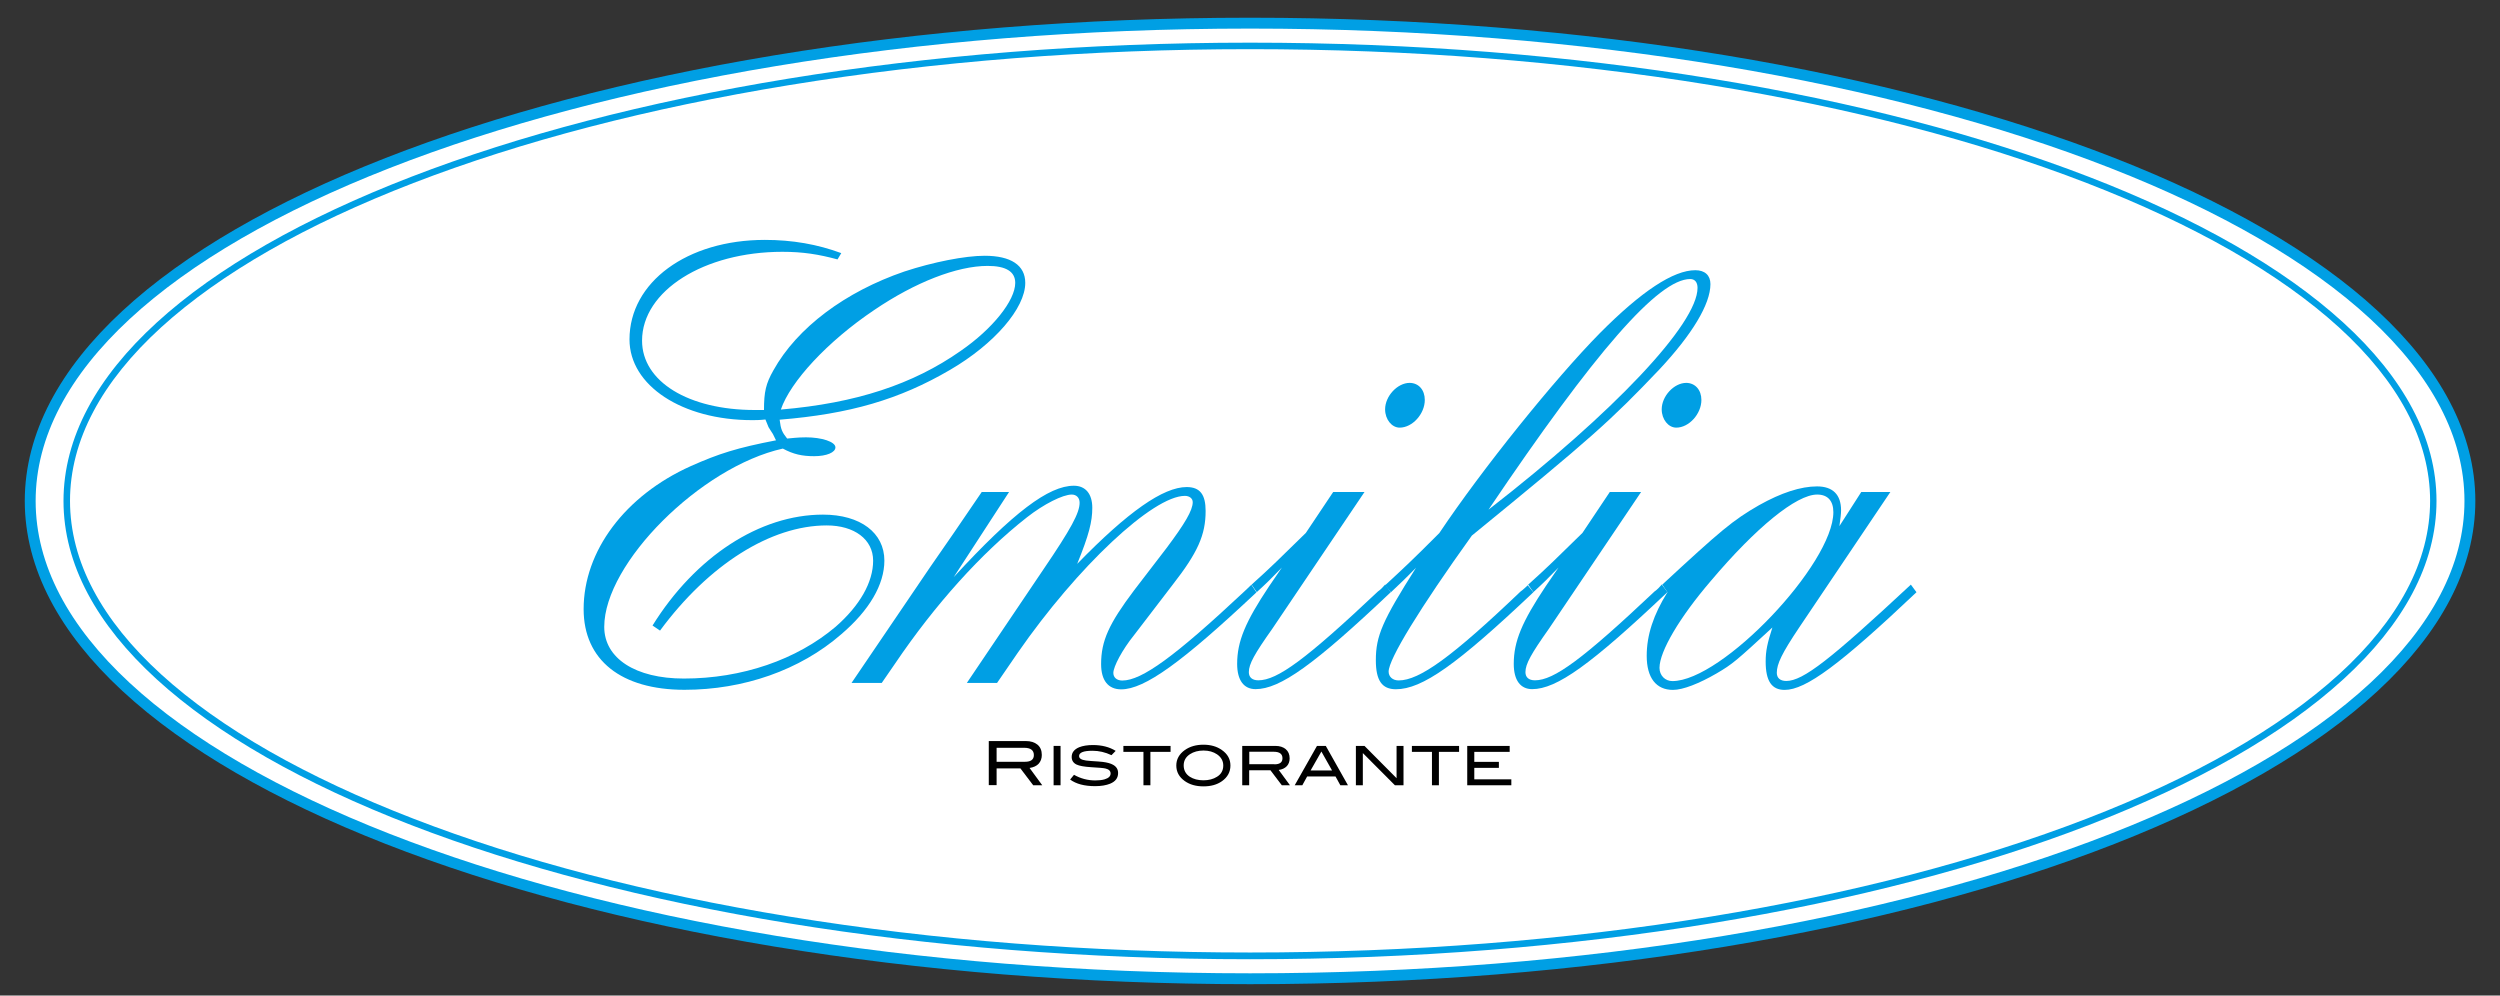
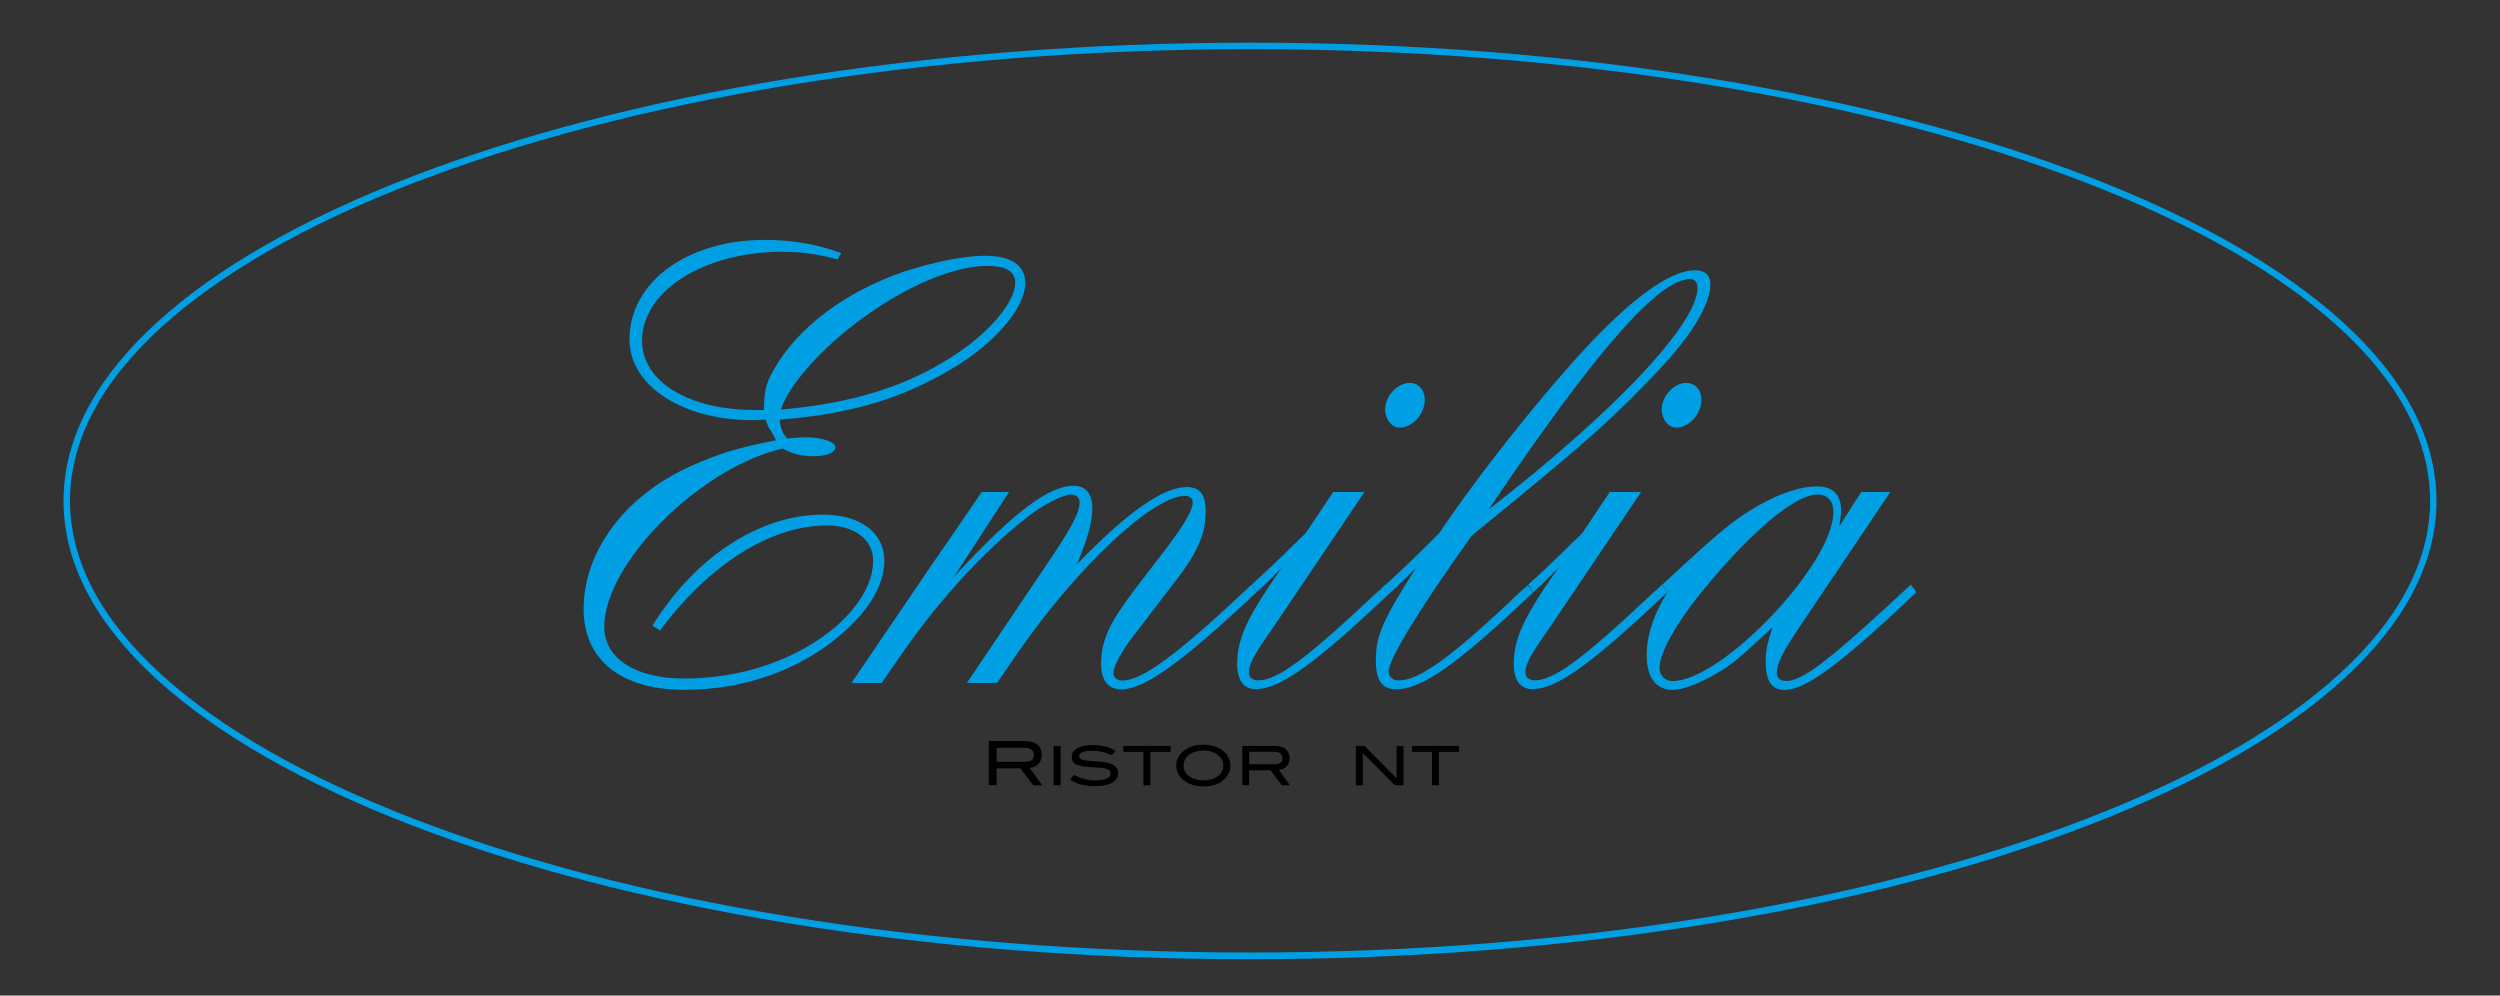
<svg xmlns="http://www.w3.org/2000/svg" version="1.1" id="Capa_1" x="0px" y="0px" viewBox="0 0 2267.7 903" style="enable-background:new 0 0 2267.7 903;" xml:space="preserve">
  <rect x="0" y="0" width="2267.7" height="903" fill="#333333" stroke="none" />
  <style type="text/css">
	.st0{fill-rule:evenodd;clip-rule:evenodd;fill:#ED9E00;}
	.st1{fill-rule:evenodd;clip-rule:evenodd;fill:#008150;stroke:#FFD28C;stroke-width:8.643;stroke-miterlimit:3.864;}
	.st2{fill-rule:evenodd;clip-rule:evenodd;}
	.st3{fill-rule:evenodd;clip-rule:evenodd;fill:#FFFFFF;}
	.st4{fill:#FFFFFF;stroke:#009FE4;stroke-width:9.862;stroke-miterlimit:10;}
	.st5{fill:#009FE4;}
</style>
  <g>
    <path class="st0" d="M2748.4,454.4c0-311.4,419.3-563.9,936.6-563.9c517.3,0,936.6,252.5,936.6,563.9   c0,311.4-419.3,563.9-936.6,563.9C3167.7,1018.3,2748.4,765.8,2748.4,454.4z" />
    <path class="st1" d="M2831.3,445.3c0-298,384-539.5,857.7-539.5c473.7,0,857.7,241.5,857.7,539.5c0,297.9-384,539.4-857.7,539.4   C3215.3,984.7,2831.3,743.2,2831.3,445.3z" />
    <g>
      <path class="st2" d="M3262.5,659.4h30.3c-5.7,4.9-9.3,11-10.8,18.4l-0.1,0.3l-13.7,65.1c-0.2,0.9-0.4,1.8-0.6,2.8    c-0.1,1-0.2,1.9-0.2,2.9c0,1.3,0.4,2.8,1.4,4.6c0.9,1.8,2.3,3.9,4.2,6.4h-30.1c3-2.6,5.3-5.2,6.9-7.9c1.7-2.6,2.9-6.3,3.8-10.9    l13.6-65.1c0.3-0.9,0.4-1.8,0.6-2.8c0.2-1,0.2-1.9,0.2-2.9c0-1.2-0.4-2.7-1.2-4.3C3266,664.4,3264.6,662.2,3262.5,659.4z" />
      <path class="st2" d="M3333.9,664.7l-8.7,41.5h8.2c9.1,0,16.3-2.3,21.7-7.1c5.4-4.7,8.1-11,8.1-19c0-5.5-1.6-9.5-4.7-11.8    c-3-2.3-8.5-3.5-16.2-3.5H3333.9z M3311.6,659.4h32.5c6.1,0,10.7,0.1,14,0.4c3.2,0.3,5.6,0.7,7.1,1.3c4.5,1.6,8,4.1,10.4,7.6    c2.4,3.4,3.7,7.4,3.7,12.1c0,8.5-3.4,15.3-10.1,20.6c-6.7,5.2-15.7,8-27.1,8.4l20.4,33c2.2,3.5,4.7,6.6,7.3,9.5    c2.6,2.9,5.4,5.5,8.5,7.7h-22l-31.5-52.2l-7.4,35.4c-0.3,1.2-0.5,2.2-0.6,3.1c-0.1,0.9-0.2,1.8-0.2,2.7c0,1.3,0.4,2.8,1.3,4.6    c0.9,1.8,2.3,3.9,4.2,6.4h-30.3c3.1-2.6,5.5-5.3,7.1-8c1.7-2.8,2.9-6.3,3.8-10.7l13.6-65.1c0.3-0.9,0.4-1.8,0.6-2.8    c0.2-1,0.2-1.9,0.2-2.9c0-1.2-0.4-2.7-1.2-4.3C3315.1,664.4,3313.6,662.2,3311.6,659.4z" />
      <path class="st2" d="M3407.8,659.4h30.2c-5.7,4.9-9.3,11-10.8,18.4l-0.1,0.3l-13.6,65.1c-0.3,0.9-0.4,1.8-0.6,2.8    c-0.1,1-0.2,1.9-0.2,2.9c0,1.3,0.5,2.8,1.4,4.6c0.9,1.8,2.3,3.9,4.2,6.4h-30.1c3-2.6,5.3-5.2,6.9-7.9c1.7-2.6,2.9-6.3,3.8-10.9    l13.6-65.1c0.2-0.9,0.4-1.8,0.6-2.8c0.2-1,0.2-1.9,0.2-2.9c0-1.2-0.4-2.7-1.2-4.3C3411.2,664.4,3409.8,662.2,3407.8,659.4z" />
      <path class="st2" d="M3518.9,661.9l-2.8,16.1c-7.9-5.5-13.6-9.1-17.3-10.9c-3.5-1.7-6.6-2.6-9.3-2.6c-6.3,0-11.5,1.7-15.7,5.1    c-4.2,3.3-6.2,7.6-6.2,12.6c0,2.9,0.9,5.7,2.7,8.2c1.8,2.6,5.5,5.8,11,9.7c1.1,0.9,2.8,2.1,5.1,3.6c6.9,4.9,11.6,8.5,14.4,10.9    c2.5,2.1,4.4,4.6,5.7,7.5c1.3,2.9,2,6.1,2,9.5c0,9.1-3.8,16.5-11.5,22.1c-7.6,5.5-17.9,8.3-30.6,8.3c-4.4,0-9-0.4-13.7-1.1    c-4.8-0.7-9.6-1.8-14.4-3.2l3.5-16.7c6.7,5.4,12,9.2,16,11.4c4,2.2,7.6,3.2,10.8,3.2c6.9,0,12.7-1.9,17.4-5.8c4.6-4,7-8.9,7-14.9    c0-6-4.6-12.2-13.7-18.7c-0.7-0.5-1.1-0.8-1.4-1.1c-0.3-0.2-0.8-0.5-1.3-0.9c-15.6-11.3-23.4-21-23.4-29c0-8.4,3.7-15,10.8-19.9    c7.3-4.9,17.2-7.4,29.7-7.4c4.5,0,8.8,0.4,13,1.1C3510.8,659.6,3514.9,660.6,3518.9,661.9z" />
-       <path class="st2" d="M3540.6,659.4h30.3c-5.7,4.9-9.3,11-10.9,18.4l-0.1,0.3l-5.4,25.8h49.4l5.8-27.7c0.2-0.9,0.4-1.8,0.5-2.8    c0.1-1,0.2-1.9,0.2-2.9c0-1.2-0.4-2.6-1.1-4.1c-0.8-1.5-2.3-3.8-4.5-6.9h30.3c-5.7,4.9-9.4,11-10.9,18.4l-0.1,0.3l-13.7,65.1    c-0.3,0.9-0.4,1.8-0.5,2.8c-0.1,1-0.2,1.9-0.2,2.9c0,1.2,0.4,2.7,1.3,4.5c0.9,1.8,2.3,3.9,4.3,6.5h-30.2c3-2.6,5.3-5.3,7-7.9    c1.7-2.8,3-6.4,3.9-10.8l6.5-31.2h-49.4l-6.9,33.2c-0.2,1.1-0.4,2.1-0.5,3c-0.1,0.9-0.2,1.8-0.2,2.7c0,1.3,0.4,2.8,1.4,4.6    c0.9,1.8,2.2,3.9,4.1,6.4h-30.2c3.1-2.6,5.5-5.3,7.1-8c1.7-2.8,2.9-6.3,3.8-10.7l13.6-65.1c0.3-0.9,0.4-1.8,0.6-2.8    c0.1-1,0.1-1.9,0.1-2.9c0-1.2-0.4-2.7-1.2-4.3C3544,664.4,3542.7,662.2,3540.6,659.4z" />
      <path class="st2" d="M3699,659.4h34.7c11.9,0,20.8,2.1,26.6,6.3c5.9,4.1,8.8,10.5,8.8,19c0,8.4-3.3,15.5-10,21.4    c-6.6,5.8-14.8,8.7-24.4,8.7c-3.2,0-6.3-0.3-9-1c-2.9-0.7-5.4-1.6-7.6-2.8c0.4,0,0.8,0.1,1.3,0.2c0.6,0,1.3,0,2.2,0    c9.8,0,17.4-2.5,22.7-7.5c5.5-5.1,8.2-12.1,8.2-21.1c0-5.8-1.7-10.2-5.2-13.2c-3.6-3-8.6-4.5-15.3-4.5h-11l-16.4,78.3    c-0.2,1.2-0.5,2.2-0.6,3.1c-0.1,0.9-0.2,1.8-0.2,2.7c0,1.3,0.4,2.8,1.4,4.6c0.9,1.8,2.3,3.9,4.1,6.4h-30.1c3-2.6,5.3-5.2,6.9-7.9    c1.7-2.6,3-6.3,3.8-10.9l13.6-65.1c0.2-0.9,0.4-1.8,0.5-2.8c0.2-1,0.3-1.9,0.3-2.9c0-1.2-0.4-2.7-1.3-4.3    C3702.5,664.4,3701,662.2,3699,659.4z" />
      <path class="st2" d="M3783.6,659.4h30.3c-5.8,4.9-9.4,11-10.9,18.4v0.3l-10.2,49.2c-0.5,2.2-0.9,4.2-1.1,5.9    c-0.2,1.7-0.4,3.2-0.4,4.5c0,5.6,2.2,10.1,6.5,13.3c4.4,3.1,10.5,4.7,18.3,4.7c8.7,0,15.2-2,19.5-5.9c4.3-4,7.6-11.8,10-23.2    l10.4-50.4c0.2-1.1,0.4-2.1,0.5-3c0.1-1,0.2-1.8,0.2-2.7c0-1.2-0.4-2.7-1.3-4.3c-0.7-1.6-2.2-3.9-4.2-6.7h26.4    c-5.7,4.8-9.4,11-10.8,18.5l-0.1,0.2l-10.3,50.1c-2.6,12.7-7.1,21.5-13.4,26.6c-6.3,5-15.8,7.5-28.5,7.5    c-12.2,0-21.6-2.1-28.2-6.3c-6.5-4.2-9.7-10.1-9.7-17.9c0-1.5,0.1-3.4,0.4-5.8c0.3-2.3,1-5.8,2.1-10.7l9.5-45.6    c0.2-0.8,0.3-1.6,0.4-2.6c0.1-0.9,0.2-2,0.2-3.1c0-1.2-0.4-2.7-1.2-4.3C3787,664.4,3785.7,662.2,3783.6,659.4z" />
      <path class="st2" d="M3905.9,711.8l-8.6,42.5h13c9.5,0,16.8-2.1,21.9-6.3c5.2-4.2,7.8-10.3,7.8-18.1c0-6.4-2.2-11-6.6-13.8    c-4.3-2.9-11.5-4.3-21.3-4.3H3905.9z M3916,664.8l-8.7,41.5h7.2c10.4,0,18.3-2.2,23.8-6.4c5.5-4.4,8.2-10.7,8.2-18.9    c0-5.8-1.8-10-5.2-12.4c-3.5-2.5-9.4-3.7-17.9-3.7H3916z M3894.1,659.4h32.1c13,0,22.2,1.7,27.8,5.2c5.7,3.4,8.4,9,8.4,16.7    c0,7.5-3,13.8-8.9,18.9c-5.9,5-13.9,8-24.1,8.9c8.6,0.8,15.1,3,19.8,6.8c4.7,3.7,7,8.6,7,14.6c0,9.2-3.8,16.5-11.6,21.6    c-7.7,5.2-18.5,7.8-32.3,7.8h-37.9c3-2.6,5.3-5.2,6.9-7.9c1.7-2.6,2.9-6.3,3.8-10.9l13.6-65.1c0.2-0.9,0.4-1.8,0.6-2.8    c0.2-1,0.3-1.9,0.3-2.9c0-1.2-0.4-2.7-1.2-4.3C3897.5,664.4,3896.1,662.2,3894.1,659.4z" />
    </g>
    <g>
      <path class="st0" d="M3253.9,619.9c60.6,0,99.9-10.7,103.9-22.7c4-14.7,6-43.5,6-58.2c0-4-13.3-4.7-14,0    c-8.7,33.4-30.6,65.5-93.2,65.5c-100.6,0-156-99.6-156-217.2c0-112.3,64.7-217.2,156.6-217.2c64.7,0,80.6,38.1,90.7,79.5    c0.7,4.7,14.6,4,14.6,0c0-18-2-54.1-4-66.8c-1.4-12.7-28.6-28.1-96-28.1c-121.2,0-211.2,99.6-211.2,233.9    c0,133,73.3,231.2,201.9,231.2H3253.9z M3124.6,615.8c4.7,1.4,11.4-1.3,8-2.7c-62.6-24.1-127.2-95-127.2-223.5    c0-131.8,72-207.5,142.5-227.5c4.7-0.7-3.3-4.7-8.7-3.4c-69.9,12.7-161.1,89-161.1,230.9C2978.1,529.5,3060.7,602.5,3124.6,615.8z    " />
-       <path class="st0" d="M3524.9,342.2c0-59.2,2-150.7,4-199.5c0.7-8.7-3.3-13.4-12.6-13.4l-34.7,0.7c4.7,68.8,9.4,139.7,9.4,207.1    v78.2c0,87.5-5.3,153-8.7,201.1c27.4-0.7,52.6-0.7,86.6,0.7c4,0,4.7-13.4,0-14c-22.6-2.7-37.9-6-39.3-18c-2-18.7-4.7-82.9-4.7-139    V342.2z M3447,338.5c0-63.7,3.3-129.1,8-208.5c-24.7,0.7-47.3,0.7-70.6-0.7c-2.7,0-3.4,14,0,14c21.9,1.4,39.3,3.3,40.6,16    c4,40.7,6.7,103.4,6.7,178.8V427c0,56.7-1.4,132.1-3.3,159.5c-1.4,13.4-22.6,16-38,16.7c-4,0-3.3,14,0,14    c20.6-2,43.3-1.4,67.3-0.7C3451,547.8,3447,477,3447,409.6V338.5z" />
+       <path class="st0" d="M3524.9,342.2c0-59.2,2-150.7,4-199.5c0.7-8.7-3.3-13.4-12.6-13.4l-34.7,0.7c4.7,68.8,9.4,139.7,9.4,207.1    v78.2c0,87.5-5.3,153-8.7,201.1c27.4-0.7,52.6-0.7,86.6,0.7c4,0,4.7-13.4,0-14c-22.6-2.7-37.9-6-39.3-18c-2-18.7-4.7-82.9-4.7-139    V342.2z M3447,338.5c0-63.7,3.3-129.1,8-208.5c-24.7,0.7-47.3,0.7-70.6-0.7c-2.7,0-3.4,14,0,14c21.9,1.4,39.3,3.3,40.6,16    c4,40.7,6.7,103.4,6.7,178.8c0,56.7-1.4,132.1-3.3,159.5c-1.4,13.4-22.6,16-38,16.7c-4,0-3.3,14,0,14    c20.6-2,43.3-1.4,67.3-0.7C3451,547.8,3447,477,3447,409.6V338.5z" />
      <path class="st0" d="M3870,615.8c-8.7-34.1-12-91.5-12-135c0-35.4,4-67.5,4-102.9c0-70.2-26-110.9-109.9-110.9    c-78,0-112.6,28.1-118.6,52.1c-3.3,12.7-2,32.1,0,42.8c0.7,3.4,12,4,13.3,0c8.7-41.4,44-80.9,105.3-80.9    c66.6,0,91.3,53.5,91.3,117v15.4c-11.3-6-29.9-10.7-60-10.7c-67.3,0-119.2,40.1-119.2,110.2c0,63.5,37.3,106.9,102.6,106.9    c39.9,0,67.9-16.7,78.5-40.8c0.7,12,1.4,24.7,2,30.7c0.7,4,3.3,6,6,6H3870z M3902,488.2c0,32.7-1.4,75.5-4,128.3    c26-0.7,56-0.7,80.6,0.7c4,0,4.7-13.4,0.7-14c-14-0.7-32.7-2.7-36-16.7c-5.3-17.4-7.3-68.2-7.3-102.9c0-31.4,4-64.2,4-104.2    c0-60.1-21.3-100.2-83.3-108.3c-6.6-1.3-9.4,1.3-6,2.7c38,18,51.3,56.2,51.3,139V488.2z M3680.1,617.2c2.6,0.7,5.3-2.7,2.6-3.3    c-37.9-13.4-63.9-46.8-63.9-101.6c0-55.5,35.3-94.2,73.3-102.9c3.3-0.7,0.7-4-2.7-3.3c-49.3,4.7-96.6,44.8-96.6,106.9    C3592.8,577.1,3638.8,612.5,3680.1,617.2z M3842.7,493.5c0,28.7-0.6,52.8-4.7,67.5c-4.7,17.4-22.6,41.4-61.9,41.4    c-44.6,0-66.7-38.1-66.7-88.9c0-60.8,29.3-97.6,78.6-97.6c25.4,0,44,8.7,52,17.4c2.7,10,2.7,30.1,2.7,59.5V493.5z" />
      <path class="st0" d="M4094.4,549.8c0,62-2.7,150.9-7.3,208.4c29.3-0.7,63.3-0.7,88.6,0.7c3.3,0,4-14.1,0-14.1    c-17.4-0.6-40.6-4-42-16.7c-4.6-39.4-5.3-71.5-5.3-95.6v-28.7c10.7,9.3,33.3,16,63.9,16c76.6,0,119.3-85.4,119.3-183.4    c0-101.9-32-169.4-103.9-169.4c-42.7,0-71.3,24.7-81.3,51.5c-2-17.4-2-31.4-3.3-40.1c0-4-4.7-7.4-10-7.4l-29.3,0.7    c6,47.4,10.7,106.9,10.7,174.4V549.8z M4279.6,615.8c64-14.7,121.9-78.2,121.9-179.1c0-103.7-51.3-156.4-109.2-165.7    c-4-0.7-9.3,2.7-6,4c42.6,18.7,70.6,69.4,70.6,162.1c0,88-36,154.7-86,176C4268.2,614.5,4275.6,617.2,4279.6,615.8z M4035.1,562.5    c0,72.1-0.7,138.2-4,165.6c-1.3,12-18,16-34.6,16.7c-4,0-3.3,14.1,0,14.1c21.3-1.3,46.6-1.3,63.9-0.7c-4.6-48.8-10-116.3-10-203.1    V451.8c0-78,2-134.7,5.3-180.1c-22.6,0.7-46,0.7-64.6-0.7c-4-0.7-4.7,13.4,0,14c14.6,0.7,34,1.3,36.6,15.3    c5.3,27.3,7.3,88.7,7.3,141.4V562.5z M4128.4,445.8c0-66,1.4-89.3,6.7-108c7.9-26.7,34.6-52.7,70.6-52.7    c56.6,0,79.9,58.7,79.9,151.4c0,90.7-30,168.7-93.9,168.7c-31.3,0-52.6-15.4-58.7-28.7c-4-8.7-4.7-34-4.7-130V445.8z" />
    </g>
    <g>
      <path class="st3" d="M3255.9,652.7h30.3c-5.7,4.9-9.3,11-10.8,18.4l-0.1,0.3l-13.6,65.1c-0.2,0.9-0.4,1.8-0.6,2.8    c-0.1,1-0.2,1.9-0.2,3c0,1.3,0.4,2.8,1.4,4.6c0.9,1.8,2.3,3.9,4.1,6.4h-30.1c3-2.6,5.3-5.2,6.9-7.9c1.7-2.6,2.9-6.3,3.8-10.9    l13.6-65.1c0.2-0.9,0.4-1.8,0.6-2.8c0.2-1,0.2-2,0.2-2.9c0-1.2-0.4-2.7-1.2-4.4C3259.4,657.8,3258,655.5,3255.9,652.7z" />
      <path class="st3" d="M3327.2,658.1l-8.7,41.5h8.2c9.1,0,16.3-2.3,21.6-7.1c5.4-4.7,8.1-11,8.1-19.1c0-5.5-1.5-9.5-4.7-11.8    c-3-2.3-8.5-3.5-16.2-3.5H3327.2z M3305,652.7h32.5c6.1,0,10.7,0.1,13.9,0.4c3.2,0.3,5.6,0.7,7.1,1.3c4.5,1.6,7.9,4.1,10.4,7.6    c2.4,3.4,3.7,7.4,3.7,12.1c0,8.5-3.4,15.3-10,20.6c-6.8,5.2-15.7,8-27.1,8.4l20.3,33.1c2.3,3.4,4.7,6.6,7.3,9.5    c2.6,2.9,5.5,5.5,8.4,7.6h-21.9l-31.5-52.2l-7.4,35.4c-0.3,1.2-0.5,2.2-0.6,3.1c-0.1,0.9-0.2,1.8-0.2,2.7c0,1.3,0.4,2.8,1.3,4.6    c0.9,1.8,2.3,3.9,4.2,6.4h-30.3c3.1-2.6,5.5-5.3,7.1-8c1.7-2.7,2.9-6.3,3.8-10.7l13.6-65.1c0.2-0.9,0.4-1.8,0.6-2.8    c0.2-1,0.2-2,0.2-2.9c0-1.2-0.4-2.7-1.2-4.4C3308.4,657.8,3306.9,655.5,3305,652.7z" />
      <path class="st3" d="M3401.1,652.7h30.3c-5.7,4.9-9.3,11-10.8,18.4l-0.1,0.3l-13.6,65.1c-0.2,0.9-0.4,1.8-0.6,2.8    c-0.1,1-0.2,1.9-0.2,3c0,1.3,0.4,2.8,1.4,4.6c0.9,1.8,2.3,3.9,4.2,6.4h-30.1c3-2.6,5.3-5.2,6.9-7.9c1.7-2.6,2.9-6.3,3.8-10.9    l13.6-65.1c0.2-0.9,0.4-1.8,0.6-2.8c0.2-1,0.2-2,0.2-2.9c0-1.2-0.4-2.7-1.3-4.4C3404.6,657.8,3403.2,655.5,3401.1,652.7z" />
      <path class="st3" d="M3512.3,655.3l-2.9,16.1c-7.9-5.5-13.6-9.1-17.3-10.9c-3.5-1.7-6.6-2.6-9.3-2.6c-6.3,0-11.5,1.7-15.7,5.1    c-4.1,3.3-6.2,7.6-6.2,12.6c0,3,0.9,5.7,2.7,8.3c1.8,2.5,5.5,5.8,11,9.7c1.1,0.9,2.8,2,5,3.6c6.9,4.9,11.7,8.5,14.4,10.9    c2.5,2.1,4.4,4.6,5.7,7.5c1.3,2.8,1.9,6,1.9,9.5c0,9.1-3.8,16.5-11.5,22.1c-7.6,5.5-17.9,8.3-30.6,8.3c-4.4,0-9-0.4-13.7-1.1    c-4.8-0.7-9.5-1.8-14.4-3.2l3.5-16.7c6.7,5.4,12,9.3,16,11.4c4,2.2,7.6,3.2,10.8,3.2c6.9,0,12.7-2,17.4-5.8    c4.6-3.9,6.9-8.9,6.9-14.9c0-6-4.6-12.3-13.7-18.7c-0.7-0.5-1.1-0.8-1.4-1.1c-0.3-0.2-0.7-0.5-1.2-0.9c-15.6-11.3-23.4-21-23.4-29    c0-8.3,3.7-15,10.8-19.9c7.3-4.9,17.2-7.3,29.6-7.3c4.5,0,8.8,0.4,13,1C3504.1,653,3508.3,654,3512.3,655.3z" />
      <path class="st3" d="M3534,652.7h30.3c-5.7,4.9-9.3,11-10.8,18.4l-0.1,0.3l-5.4,25.8h49.3l5.8-27.7c0.2-0.9,0.4-1.8,0.5-2.8    c0.1-1,0.2-2,0.2-2.9c0-1.2-0.4-2.6-1.2-4.1c-0.7-1.5-2.2-3.9-4.4-6.9h30.3c-5.7,4.9-9.4,11-10.9,18.4l0,0.3l-13.7,65.1    c-0.2,0.9-0.4,1.8-0.6,2.8c-0.1,1-0.1,1.9-0.1,3c0,1.2,0.4,2.7,1.3,4.5c0.9,1.8,2.3,3.9,4.3,6.5h-30.3c3-2.6,5.4-5.3,7.1-7.9    c1.7-2.8,3-6.4,3.9-10.8l6.5-31.2h-49.4l-6.9,33.2c-0.2,1.1-0.4,2.1-0.5,3c-0.1,0.9-0.2,1.8-0.2,2.7c0,1.3,0.4,2.8,1.3,4.6    c0.9,1.8,2.3,3.9,4.2,6.4h-30.3c3.1-2.6,5.5-5.3,7.1-8c1.6-2.7,2.9-6.3,3.8-10.7l13.6-65.1c0.2-0.9,0.4-1.8,0.6-2.8    c0-1,0.1-2,0.1-2.9c0-1.2-0.4-2.7-1.2-4.4C3537.4,657.8,3536,655.5,3534,652.7z" />
      <path class="st3" d="M3692.4,652.7h34.7c11.9,0,20.8,2.1,26.6,6.3c5.8,4.1,8.8,10.5,8.8,18.9c0,8.4-3.3,15.5-10,21.4    c-6.6,5.8-14.8,8.8-24.4,8.8c-3.2,0-6.3-0.3-9-1c-2.9-0.7-5.4-1.6-7.6-2.9c0.4,0,0.9,0.1,1.4,0.2c0.6,0,1.3,0,2.2,0    c9.8,0,17.4-2.5,22.8-7.5c5.4-5,8.2-12,8.2-21.1c0-5.8-1.7-10.2-5.2-13.2c-3.5-3-8.6-4.5-15.3-4.5h-11l-16.4,78.3    c-0.2,1.2-0.5,2.2-0.6,3.1c-0.1,0.9-0.2,1.8-0.2,2.7c0,1.3,0.4,2.8,1.4,4.6c0.9,1.8,2.3,3.9,4.2,6.4h-30.1    c3.1-2.6,5.3-5.2,6.9-7.9c1.7-2.6,3-6.3,3.9-10.9l13.6-65.1c0.2-0.9,0.4-1.8,0.5-2.8c0.2-1,0.3-2,0.3-2.9c0-1.2-0.4-2.7-1.3-4.4    C3695.8,657.8,3694.4,655.5,3692.4,652.7z" />
-       <path class="st3" d="M3777,652.7h30.3c-5.8,4.9-9.4,11-10.9,18.4v0.3l-10.2,49.2c-0.5,2.2-0.9,4.2-1.1,5.9    c-0.2,1.7-0.4,3.2-0.4,4.5c0,5.6,2.2,10.1,6.5,13.3c4.4,3.1,10.5,4.7,18.3,4.7c8.7,0,15.2-2,19.5-5.9c4.3-4,7.6-11.7,10-23.2    l10.4-50.4c0.2-1.1,0.4-2.1,0.6-3c0-0.9,0.1-1.8,0.1-2.7c0-1.2-0.4-2.7-1.2-4.4c-0.7-1.6-2.2-3.8-4.3-6.7h26.5    c-5.7,4.8-9.4,10.9-10.9,18.4l-0.1,0.3l-10.3,50.1c-2.6,12.7-7,21.6-13.4,26.6c-6.3,5-15.8,7.5-28.5,7.5    c-12.2,0-21.6-2.1-28.2-6.2c-6.5-4.2-9.8-10.2-9.8-17.9c0-1.5,0.2-3.5,0.5-5.8c0.3-2.3,1-5.8,2-10.6l9.5-45.7    c0.2-0.7,0.3-1.6,0.4-2.5c0.1-0.9,0.2-2,0.2-3.1c0-1.2-0.4-2.7-1.2-4.4C3780.4,657.8,3779,655.5,3777,652.7z" />
      <path class="st3" d="M3899.3,705.2l-8.6,42.5h12.9c9.5,0,16.9-2.1,22-6.3c5.1-4.2,7.8-10.3,7.8-18.1c0-6.4-2.2-11-6.6-13.8    c-4.3-2.9-11.4-4.3-21.2-4.3H3899.3z M3909.3,658.2l-8.7,41.5h7.2c10.3,0,18.3-2.2,23.7-6.5c5.5-4.4,8.2-10.6,8.2-18.9    c0-5.8-1.7-10-5.3-12.4c-3.4-2.5-9.4-3.7-17.9-3.7H3909.3z M3887.4,652.7h32.1c12.9,0,22.2,1.7,27.8,5.2c5.6,3.4,8.4,9,8.4,16.7    c0,7.5-3,13.8-8.9,18.9c-5.9,5-13.9,8-24.1,8.9c8.5,0.7,15.1,3,19.7,6.8c4.7,3.7,7.1,8.6,7.1,14.6c0,9.2-3.8,16.5-11.6,21.7    c-7.7,5.2-18.5,7.8-32.3,7.8h-37.9c3-2.6,5.3-5.2,6.9-7.9c1.7-2.6,2.9-6.3,3.8-10.9l13.6-65.1c0.2-0.9,0.4-1.8,0.6-2.8    c0.2-1,0.2-2,0.2-2.9c0-1.2-0.4-2.7-1.2-4.4C3890.9,657.8,3889.5,655.5,3887.4,652.7z" />
    </g>
  </g>
  <g>
-     <path class="st4" d="M2240.4,454.4c0,239.4-495.4,433.4-1106.5,433.4C522.8,887.8,27.4,693.8,27.4,454.4   C27.4,215,522.8,21,1133.9,21C1745,21,2240.4,215,2240.4,454.4z" />
    <g>
      <path class="st5" d="M1133.9,44.6c145,0,285.6,11,418,32.6c127.8,20.9,242.5,50.7,340.9,88.8c48.4,18.7,92.4,39.3,130.6,61.1    c38.5,22,71.5,45.5,98.2,69.8c27,24.6,47.7,50.3,61.5,76.4c14.1,26.5,21.2,53.8,21.2,81c0,27.2-7.1,54.5-21.2,81    c-13.8,26.1-34.5,51.8-61.5,76.4c-26.7,24.3-59.7,47.8-98.2,69.8c-38.2,21.9-82.2,42.4-130.6,61.1c-98.5,38-213.2,67.9-340.9,88.8    c-132.4,21.6-273,32.6-418,32.6c-145,0-285.6-11-418-32.6c-127.8-20.9-242.5-50.7-340.9-88.8c-48.4-18.7-92.4-39.3-130.6-61.1    c-38.5-22-71.5-45.5-98.2-69.8c-27-24.6-47.7-50.3-61.5-76.4c-14.1-26.5-21.2-53.8-21.2-81c0-27.2,7.1-54.5,21.2-81    c13.8-26.1,34.5-51.8,61.5-76.4c26.7-24.3,59.7-47.8,98.2-69.8c38.2-21.9,82.2-42.4,130.6-61.1c98.5-38,213.2-67.9,340.9-88.8    C848.3,55.6,988.9,44.6,1133.9,44.6 M1133.9,38.7C539.5,38.7,57.6,224.8,57.6,454.4c0,229.6,481.9,415.7,1076.3,415.7    c594.4,0,1076.2-186.1,1076.2-415.7C2210.1,224.8,1728.3,38.7,1133.9,38.7L1133.9,38.7z" />
    </g>
    <g>
      <path class="st5" d="M693,372c0-16.6,1.7-24,8.5-36c21.6-38.9,65.4-71.4,118.8-89.7c26.1-8.6,55.1-14.3,72.8-14.3    c23.9,0,36.9,8.6,36.9,24.6c0,22.9-27.9,55.4-68.2,78.9c-46,26.9-90.9,40-154.6,45.2c1.1,9.1,2.3,11.4,6.8,17.1    c10.8-1.1,14.2-1.1,17.1-1.1c14.2,0,26.7,4,26.7,9.1c0,4.6-8,8-19.3,8c-10.8,0-18.8-1.7-28.4-6.9c-74.5,16.6-162,104-162,161.7    c0,28.6,28.4,46.9,72.2,46.9c52.9,0,102.3-17.1,137.6-46.9c22.2-19.4,34.1-40.6,34.1-60c0-19.4-17.1-32-42.1-32    c-50.6,0-106.9,35.4-151.2,95.4l-6.8-4.6c38.7-62.3,97.2-100.6,154.6-100.6c34.1,0,55.7,16.6,55.7,41.7    c0,21.7-13.6,45.1-39.2,66.9c-37.5,32.6-88.7,50.3-142.1,50.3c-57.4,0-91.5-26.9-91.5-73.2c0-52.6,37.5-102.9,97.2-129.7    c25.6-11.4,42.1-16.6,77.3-23.4l-2.8-5.7c-1.7-2.3-2.8-4.6-4-6.3l-2.8-6.9c-5.1,0.6-9.1,0.6-11.9,0.6    c-63.7,0-111.4-31.4-111.4-73.2c0-52,52.3-90.3,122.8-90.3c25,0,47.7,4,69.3,12l-3.4,5.7c-17.1-4.6-31.3-6.9-50-6.9    c-71.1,0-127.3,35.4-127.3,80.6c0,37.1,42.1,62.9,102.3,62.9H693z M871.4,318.3c29-20,49.5-45.7,49.5-61.7    c0-10.3-8.5-15.4-25-15.4c-27.9,0-65.9,14.9-102.9,40c-42.6,28.6-76.2,65.2-84.7,90.3C776.5,365.7,828.2,348.6,871.4,318.3z" />
      <path class="st5" d="M865.2,483.4l25.3-37.1h24.8l-50.2,77.2c54.2-58.9,86.2-82.9,109-82.9c10.6,0,16.7,7.4,16.7,20    c0,12.6-3,24.6-13.7,50.9c46.1-47.4,78.1-69.7,99.3-69.7c12.2,0,17.2,6.9,17.2,21.7c0,21.7-7.1,37.7-29.9,66.9l-35,45.7    c-10.6,13.1-18.8,28.6-18.8,34.3c0,4,3,6.9,8.1,6.9c17.7,0,47.6-21.7,110.5-80.6c2-1.7,4.1-4,6.6-6.3l4.6,6.9    c-67.4,63.4-101.4,88-122.7,88c-11.7,0-18.2-8-18.2-22.9c0-21.1,7.1-36.6,29.9-66.9l29.4-38.3c16.7-22.3,23.8-34.3,23.8-41.7    c0-3.4-3-5.7-7.1-5.7c-28.9,0-97.3,64-151.6,142.3l-18.8,27.4h-27.4l69.4-102.9c25.3-37.2,32.9-51.4,32.9-60.6    c0-4.6-3-7.4-7.1-7.4c-8.1,0-25.3,8.6-40.6,20.6c-41.6,32.6-83.6,79.4-119.6,132.6l-12.2,17.7h-27.4l71-104.6" />
      <path class="st5" d="M1135.3,530.3c17.2-15.4,25.8-24,49.2-46.9l24.8-37.1h28.4l-83.6,124c-16.2,22.9-21.3,32-21.3,39.4    c0,4.6,3,7.4,8.6,7.4c17.2,0,43.1-18.9,108.5-80.6c2.5-1.7,4.6-4,6.6-6.3l5.1,6.9c-69.4,65.7-100.4,88-122.7,88    c-10.6,0-16.7-8-16.7-22.9c0-20.6,7.6-38.3,28.9-70.3l11.7-17.1c-11.2,11.4-12.2,12.6-22.8,22.3L1135.3,530.3z M1292.4,362.8    c0,12.6-11.2,25.1-22.8,25.1c-7.1,0-13.2-7.4-13.2-16.6c0-12,11.2-24,22.3-24C1286.9,347.4,1292.4,353.7,1292.4,362.8z" />
      <path class="st5" d="M1256.4,530.9c16.7-15.4,25.3-23.4,49.2-47.4c39-58.3,104.9-140,145.5-181.2c38-38.3,66.9-57.2,86.7-57.2    c8.6,0,13.7,4.6,13.7,12.6c0,18.3-16.7,45.7-46.1,77.2c-44.6,46.9-61.8,62.3-170.3,150.9c-47.1,65.7-75.5,112-75.5,123.4    c0,4.6,3.6,8,9.1,8c18.8,0,48.2-21.1,110.5-80.6c2.5-1.7,4.6-4,6.6-5.7l5.1,6.3c-69.4,65.7-100.9,88-124.7,88    c-12.7,0-18.2-8-18.2-26.3c0-22.3,6.1-36,36.5-84c-11.7,12-13.2,13.1-22.8,22.3L1256.4,530.9z M1539.8,261.1c0-5.1-2.5-8-6.6-8    c-28.9,0-86.2,65.7-183,209.2C1464.3,373.7,1539.8,293.7,1539.8,261.1z" />
      <path class="st5" d="M1386.2,530.3c17.2-15.4,25.8-24,49.2-46.9l24.8-37.1h28.4l-83.6,124c-16.2,22.9-21.3,32-21.3,39.4    c0,4.6,3,7.4,8.6,7.4c17.2,0,43.1-18.9,108.5-80.6c2.5-1.7,4.6-4,6.6-6.3l5.1,6.9c-69.4,65.7-100.4,88-122.7,88    c-10.6,0-16.7-8-16.7-22.9c0-20.6,7.6-38.3,28.9-70.3l11.7-17.1c-11.2,11.4-12.2,12.6-22.8,22.3L1386.2,530.3z M1543.3,362.8    c0,12.6-11.2,25.1-22.8,25.1c-7.1,0-13.2-7.4-13.2-16.6c0-12,11.2-24,22.3-24C1537.7,347.4,1543.3,353.7,1543.3,362.8z" />
      <path class="st5" d="M1507.8,530.3c53.2-49.2,63.9-58.3,87.7-72c20.3-11.4,38-17.1,52.7-17.1c14.2,0,21.8,7.4,21.8,21.7    c0,2.9-0.5,7.4-1.5,14.3l19.8-30.9h26.4L1632,569.2c-15.7,23.4-20.3,33.1-20.3,41.1c0,4.6,3,7.4,8.6,7.4c15.2,0,40-19.4,113-87.4    l5.1,6.9c-69.4,65.7-100.4,88.6-119.6,88.6c-11.7,0-17.2-8-17.2-25.7c0-9.7,1.5-16.6,6.1-30.9c-32.9,30.3-36,33.1-50.7,41.7    c-15.7,9.1-30.4,14.9-39.5,14.9c-15.2,0-23.8-10.9-23.8-30.9c0-18.9,6.1-37.2,18.8-57.7L1507.8,530.3z M1551.9,526.9    c-28.4,33.1-46.6,64-46.6,78.9c0,6.9,5.1,12,11.7,12c45.1,0,146-106.3,146-153.2c0-10.3-5.1-16-14.7-16    C1629.5,448.6,1593,478.3,1551.9,526.9z" />
    </g>
    <g>
      <path d="M945.4,712.3h-8.2L925.6,697H904v15.2h-7.1v-40h33.7c4.3,0,7.8,1.1,10.4,3.2c2.7,2.2,4,5.4,4,9.4c0,3.3-1,5.9-2.9,8    c-1.9,2-4.7,3.3-8.2,3.8L945.4,712.3z M929.6,691c5.5,0,8.2-2,8.2-6.1c0-4.4-3-6.6-8.9-6.6H904V691H929.6z" />
      <path d="M962,712.3h-6.3v-35.7h6.3V712.3z" />
      <path d="M1008.2,685c-5.7-2.7-11.4-4-17.3-4c-8,0-12.1,1.6-12.1,4.8c0,1.6,1.1,2.7,3.3,3.4c1.5,0.5,4.1,0.9,7.7,1.1    c5.2,0.3,8.6,0.6,10.4,0.8c4.1,0.5,7.3,1.4,9.4,2.6c3.1,1.7,4.6,4.2,4.6,7.5c0,4.5-2.4,7.7-7.3,9.7c-3.5,1.4-8,2.2-13.5,2.2    c-9.7,0-17.3-2-22.7-6l3.5-4.3c6,3.4,12.4,5.1,19.3,5.1c3.3,0,6.2-0.3,8.5-1c3.6-1.1,5.4-2.8,5.4-5.3c0-2.3-1.6-3.8-4.6-4.5    c-1.6-0.4-5.9-0.8-13.1-1.2c-6.3-0.4-10.7-1.2-13.2-2.4c-2.9-1.4-4.4-3.7-4.4-6.9c0-4,2.3-6.9,6.8-8.8c3.3-1.3,7.5-2,12.4-2    c8.2,0,15.1,1.8,20.7,5.3L1008.2,685z" />
      <path d="M1061.7,682h-18.2v30.3h-6.3V682h-18.2v-5.4h42.8V682z" />
      <path d="M1116.1,694.4c0,5.8-2.6,10.6-7.7,14.2c-4.5,3.2-10.1,4.7-16.8,4.7c-6.7,0-12.4-1.6-16.9-4.8c-5.1-3.6-7.7-8.3-7.7-14.1    c0-5.7,2.6-10.4,7.8-14.1c4.6-3.2,10.2-4.8,16.8-4.8c6.6,0,12.2,1.6,16.7,4.8C1113.6,684,1116.1,688.7,1116.1,694.4z     M1109.6,694.4c0-4.2-1.9-7.6-5.7-10.2c-3.3-2.2-7.3-3.4-12.2-3.4c-4.8,0-8.9,1.1-12.3,3.3c-3.8,2.5-5.7,5.9-5.7,10.2    c0,4.4,1.9,7.9,5.6,10.3c3.3,2.1,7.4,3.2,12.3,3.2c4.9,0,9-1.1,12.3-3.2C1107.7,702.3,1109.6,698.8,1109.6,694.4z" />
      <path d="M1170.1,712.3h-7.4l-10.3-13.6h-19.3v13.6h-6.3v-35.7h30.1c3.9,0,7,1,9.3,2.9c2.4,2,3.6,4.8,3.6,8.4    c0,2.9-0.9,5.3-2.6,7.1c-1.7,1.8-4.2,3-7.3,3.4L1170.1,712.3z M1156,693.3c4.9,0,7.3-1.8,7.3-5.5c0-3.9-2.6-5.9-7.9-5.9h-22.2    v11.3H1156z" />
-       <path d="M1222.7,712.3h-6.9l-4.4-8h-25.7l-4.4,8h-6.9l20.2-35.7h8L1222.7,712.3z M1208.3,698.9l-9.7-17.2l-9.8,17.2H1208.3z" />
      <path d="M1273.2,712.3h-7.9l-29.1-29.2v29.2h-6.3v-35.7h7.8l29.1,29.3v-29.3h6.3V712.3z" />
      <path d="M1323.4,682h-18.2v30.3h-6.3V682h-18.2v-5.4h42.8V682z" />
-       <path d="M1370.8,712.3h-39.9v-35.7h38.5v5.4h-32.1v9.1h22.3v5.4h-22.3v10.4h33.6V712.3z" />
    </g>
  </g>
</svg>